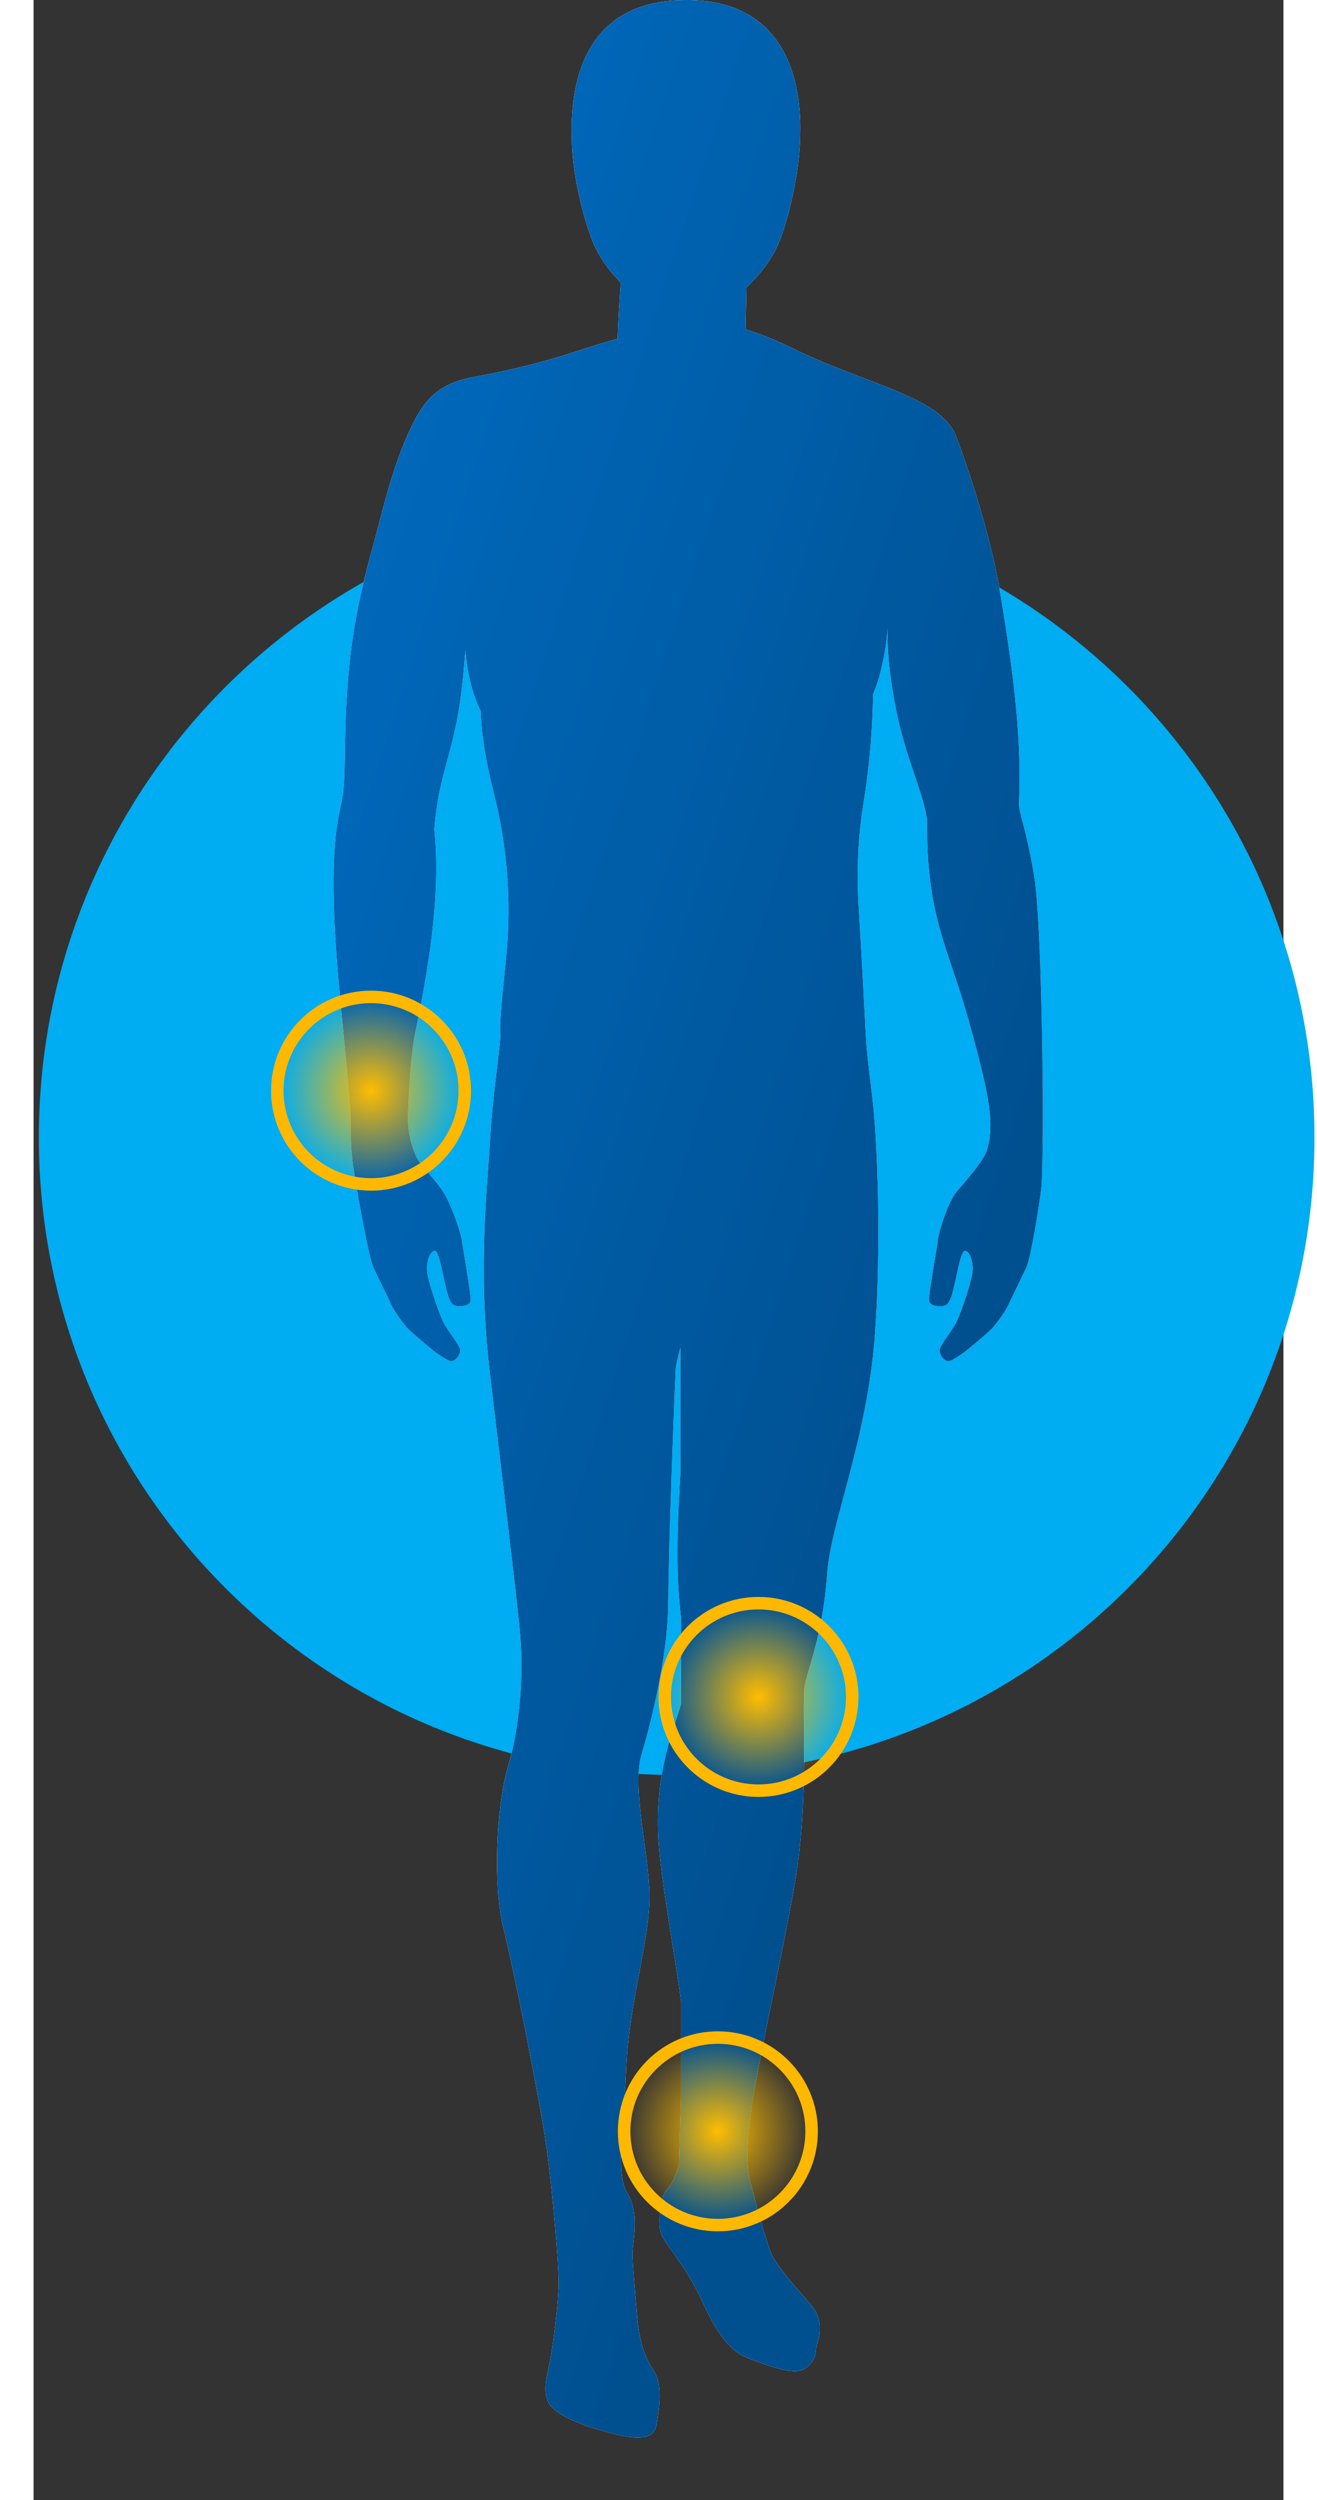
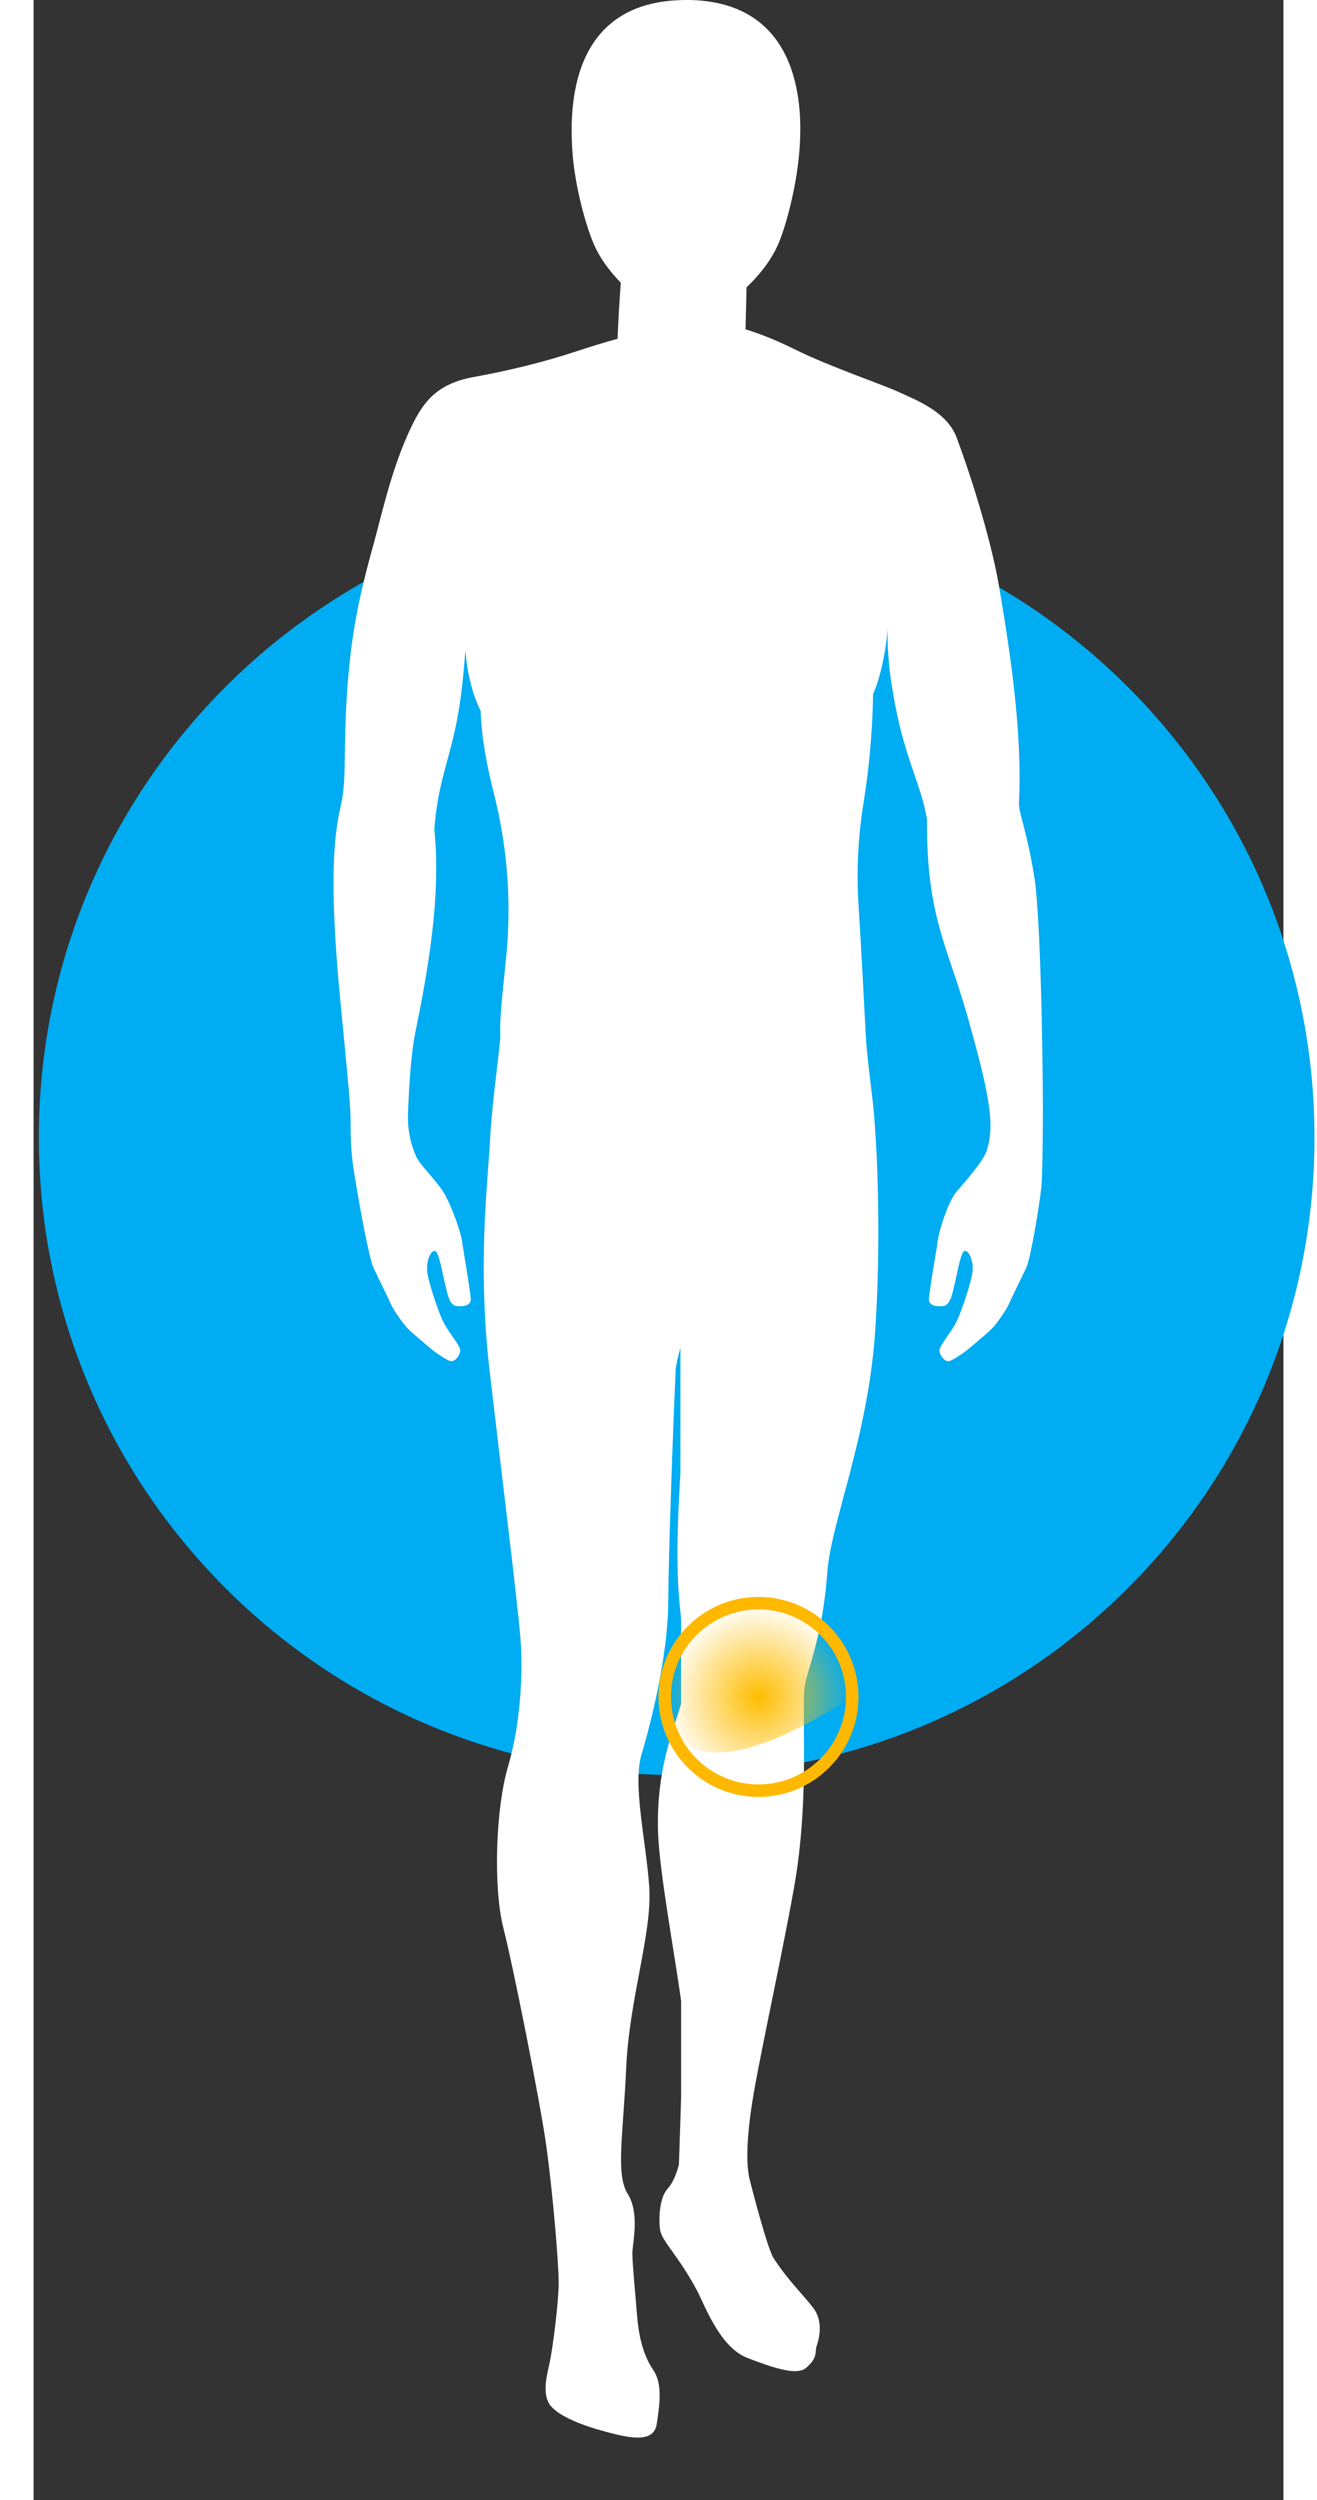
<svg xmlns="http://www.w3.org/2000/svg" width="206px" height="391px" viewBox="0 0 200 400">
  <rect x="0" y="0" width="200" height="400" fill="#333333" stroke="none" />
  <defs>
    <linearGradient id="PSgrad_girl" x1="66.913%" x2="0%" y1="74.314%" y2="0%">
      <stop offset="0%" stop-color="rgb(0,80,144)" stop-opacity="1" />
      <stop offset="100%" stop-color="rgb(0,110,197)" stop-opacity="1" />
    </linearGradient>
    <radialGradient id="PSgrad_pain">
      <stop offset="0%" stop-color="rgb(255,189,0)" stop-opacity="1" />
      <stop offset="100%" stop-color="rgb(255,189,0)" stop-opacity="0" />
    </radialGradient>
  </defs>
  <path fill-rule="evenodd" fill="rgb(0, 172, 242)" d="M102.906,80.000 C159.274,80.000 204.969,125.667 204.969,182.000 C204.969,238.333 159.274,284.000 102.906,284.000 C46.539,284.000 0.844,238.333 0.844,182.000 C0.844,125.667 46.539,80.000 102.906,80.000 Z" />
  <path fill-rule="evenodd" fill="rgb(255, 255, 255)" d="M161.498,179.975 C161.482,182.618 161.430,188.354 161.257,190.013 C161.019,192.310 159.615,201.184 158.855,202.811 C158.023,204.594 156.438,207.758 156.035,208.694 C155.632,209.629 154.049,211.909 153.213,212.703 C151.902,213.949 149.169,216.181 149.169,216.181 C149.169,216.181 147.168,217.648 146.496,217.782 C145.824,217.915 144.964,216.843 144.964,216.041 C144.964,215.239 146.961,213.038 147.767,211.300 C148.574,209.563 150.124,204.952 150.258,203.348 C150.392,201.744 149.721,200.140 149.049,200.140 C148.377,200.140 147.839,203.615 147.436,205.219 C147.033,206.823 146.765,208.827 145.555,208.961 C144.346,209.095 143.271,208.827 143.271,207.892 C143.271,206.956 144.615,199.071 144.615,199.071 C144.615,197.734 146.227,192.389 147.705,190.651 C149.183,188.914 152.031,185.715 152.544,184.033 C153.076,182.284 153.121,181.004 153.117,179.690 C153.015,176.331 152.064,171.803 149.350,162.299 C146.156,151.117 142.861,146.507 142.963,131.087 C142.078,125.694 139.472,121.451 137.811,112.487 C136.820,107.141 136.615,103.878 136.647,100.400 C136.636,102.220 135.806,107.868 134.333,111.044 C134.234,118.002 133.541,123.942 132.781,128.653 C131.918,134.008 131.669,139.427 132.012,144.840 C132.501,152.555 133.024,162.841 133.163,165.604 L133.180,165.604 C133.180,165.604 133.147,167.070 134.129,174.888 C135.111,182.705 135.639,199.322 134.650,213.291 C133.454,230.184 127.596,243.543 127.007,251.598 C126.174,262.988 123.386,267.738 123.292,270.669 C123.086,277.120 123.806,286.849 122.256,298.420 C121.212,306.203 116.190,328.720 115.003,336.328 C113.925,343.241 114.116,346.835 114.608,348.789 C115.099,350.744 117.455,359.807 118.412,361.289 C120.673,364.792 123.287,367.297 124.761,369.252 C126.234,371.206 125.895,373.607 125.288,375.416 C125.007,376.257 125.552,377.253 123.569,378.879 C122.126,380.062 118.633,378.963 114.212,377.253 C109.791,375.543 107.438,368.859 106.132,366.419 C105.232,364.737 104.381,363.379 103.616,362.241 C101.750,359.466 100.413,358.033 100.239,356.647 C99.993,354.693 100.230,351.536 101.422,350.232 C102.741,348.789 103.268,346.297 103.268,346.297 C103.268,346.297 103.446,341.141 103.616,335.652 L103.616,320.165 C102.711,313.300 100.093,299.341 99.923,292.994 C99.650,282.818 102.438,276.814 103.616,272.585 C103.643,272.489 103.666,272.397 103.691,272.303 C103.666,272.397 103.643,272.489 103.616,272.585 L103.616,258.963 C103.513,258.027 103.411,257.063 103.320,256.024 C102.696,248.895 103.243,240.240 103.505,235.767 L103.505,215.611 C103.120,217.080 102.775,218.521 102.750,219.072 C102.343,228.130 101.604,248.275 101.554,256.577 C101.503,264.915 98.765,275.784 97.292,280.670 C95.818,285.556 98.028,294.595 98.519,301.924 C99.011,309.253 95.327,319.758 94.836,330.751 C94.344,341.745 93.117,347.852 95.081,351.028 C97.046,354.204 95.818,358.846 95.818,360.556 C95.818,362.266 96.309,367.152 96.555,370.328 C96.800,373.504 97.466,376.728 99.180,379.221 C100.654,381.364 100.199,384.702 99.708,387.878 C99.216,391.054 94.982,389.973 91.532,389.058 C87.973,388.115 84.276,386.696 82.802,384.986 C81.329,383.276 82.065,380.344 82.557,378.145 C83.048,375.947 84.030,368.374 84.030,365.198 C84.030,362.022 83.048,350.540 82.065,343.455 C81.083,336.370 76.776,314.735 75.189,308.520 C73.511,301.948 73.961,289.220 75.926,282.624 C77.890,276.028 78.382,267.722 77.890,261.859 C77.399,255.996 74.944,236.207 72.979,219.350 C71.014,202.494 72.655,189.706 73.064,182.112 C73.395,175.966 74.623,167.801 74.691,165.781 C74.532,163.069 75.097,158.514 75.645,152.903 C76.490,144.248 75.813,135.509 73.689,127.076 C72.596,122.739 71.673,118.169 71.542,113.746 C69.340,109.364 69.102,103.974 69.102,103.974 C69.102,103.974 68.775,108.574 68.302,111.928 C67.023,120.996 64.784,124.098 64.123,132.677 C65.264,143.507 63.009,155.776 61.101,165.110 C60.276,169.144 59.993,175.664 59.902,178.677 C59.910,181.146 60.361,182.935 61.122,184.813 C61.783,186.443 63.854,188.111 65.531,190.651 C66.788,192.554 68.622,197.734 68.622,199.071 C68.622,199.071 69.965,206.956 69.965,207.892 C69.965,208.827 68.890,209.095 67.681,208.961 C66.472,208.827 66.203,206.823 65.800,205.219 C65.397,203.615 64.860,200.140 64.188,200.140 C63.516,200.140 62.845,201.744 62.979,203.348 C63.113,204.952 64.663,209.563 65.469,211.300 C66.275,213.038 68.273,215.239 68.273,216.041 C68.273,216.843 67.412,217.915 66.741,217.782 C66.069,217.648 64.067,216.181 64.067,216.181 C64.067,216.181 61.334,213.949 60.023,212.703 C59.188,211.909 57.605,209.629 57.202,208.694 C56.799,207.758 55.214,204.594 54.381,202.811 C53.622,201.184 51.927,191.464 51.693,190.013 C51.437,188.421 51.053,186.523 50.861,183.969 C50.729,182.216 50.726,180.185 50.726,178.971 C50.663,176.031 50.331,173.138 49.032,159.505 C46.668,134.698 49.048,130.519 49.491,127.140 C50.100,122.486 49.436,117.124 50.587,105.895 C51.374,98.216 53.139,91.613 54.359,87.238 C55.579,82.863 57.088,75.803 59.859,69.572 C62.052,64.641 64.144,61.470 70.417,60.324 C76.008,59.301 81.543,57.976 86.939,56.188 C89.074,55.481 91.273,54.806 93.452,54.201 C93.561,51.231 93.770,47.953 93.966,45.230 C92.296,43.515 90.561,41.313 89.509,38.727 C88.232,35.591 86.412,29.096 86.161,23.208 C85.926,17.696 85.620,0.509 103.616,0.017 C103.877,0.010 104.129,-0.006 104.399,-0.006 C123.358,-0.005 122.919,18.170 122.606,23.302 C122.248,29.185 120.576,35.591 119.299,38.727 C118.085,41.707 115.968,44.174 114.087,45.977 C114.049,47.894 113.991,50.334 113.927,52.695 C116.565,53.488 119.299,54.654 121.854,55.916 C127.668,58.788 135.642,61.423 138.532,62.763 C141.044,63.929 146.140,65.827 147.691,69.974 C150.596,77.740 153.434,87.533 154.503,93.860 C156.230,104.082 158.244,117.039 157.683,128.370 C157.598,130.096 158.856,132.451 160.125,140.223 C161.331,147.603 161.569,176.453 161.498,179.975 ZM104.492,211.999 C104.492,211.999 104.492,211.998 104.492,211.998 C104.492,211.998 104.492,211.998 104.492,211.998 C104.492,211.998 104.492,211.999 104.492,211.999 Z" />
-   <path fill="url(#PSgrad_girl)" d="M161.498,179.975 C161.482,182.618 161.430,188.354 161.257,190.013 C161.019,192.310 159.615,201.184 158.855,202.811 C158.023,204.594 156.438,207.758 156.035,208.694 C155.632,209.629 154.049,211.909 153.213,212.703 C151.902,213.949 149.169,216.181 149.169,216.181 C149.169,216.181 147.168,217.648 146.496,217.782 C145.824,217.915 144.964,216.843 144.964,216.041 C144.964,215.239 146.961,213.038 147.767,211.300 C148.574,209.563 150.124,204.952 150.258,203.348 C150.392,201.744 149.721,200.140 149.049,200.140 C148.377,200.140 147.839,203.615 147.436,205.219 C147.033,206.823 146.765,208.827 145.555,208.961 C144.346,209.095 143.271,208.827 143.271,207.892 C143.271,206.956 144.615,199.071 144.615,199.071 C144.615,197.734 146.227,192.389 147.705,190.651 C149.183,188.914 152.031,185.715 152.544,184.033 C153.076,182.284 153.121,181.004 153.117,179.690 C153.015,176.331 152.064,171.803 149.350,162.299 C146.156,151.117 142.861,146.507 142.963,131.087 C142.078,125.694 139.472,121.451 137.811,112.487 C136.820,107.141 136.615,103.878 136.647,100.400 C136.636,102.220 135.806,107.868 134.333,111.044 C134.234,118.002 133.541,123.942 132.781,128.653 C131.918,134.008 131.669,139.427 132.012,144.840 C132.501,152.555 133.024,162.841 133.163,165.604 L133.180,165.604 C133.180,165.604 133.147,167.070 134.129,174.888 C135.111,182.705 135.639,199.322 134.650,213.291 C133.454,230.184 127.596,243.543 127.007,251.598 C126.174,262.988 123.386,267.738 123.292,270.669 C123.086,277.120 123.806,286.849 122.256,298.420 C121.212,306.203 116.190,328.720 115.003,336.328 C113.925,343.241 114.116,346.835 114.608,348.789 C115.099,350.744 117.455,359.807 118.412,361.289 C120.673,364.792 123.287,367.297 124.761,369.252 C126.234,371.206 125.895,373.607 125.288,375.416 C125.007,376.257 125.552,377.253 123.569,378.879 C122.126,380.062 118.633,378.963 114.212,377.253 C109.791,375.543 107.438,368.859 106.132,366.419 C105.232,364.737 104.381,363.379 103.616,362.241 C101.750,359.466 100.413,358.033 100.239,356.647 C99.993,354.693 100.230,351.536 101.422,350.232 C102.741,348.789 103.268,346.297 103.268,346.297 C103.268,346.297 103.446,341.141 103.616,335.652 L103.616,320.165 C102.711,313.300 100.093,299.341 99.923,292.994 C99.650,282.818 102.438,276.814 103.616,272.585 C103.643,272.489 103.666,272.397 103.691,272.303 C103.666,272.397 103.643,272.489 103.616,272.585 L103.616,258.963 C103.513,258.027 103.411,257.063 103.320,256.024 C102.696,248.895 103.243,240.240 103.505,235.767 L103.505,215.611 C103.120,217.080 102.775,218.521 102.750,219.072 C102.343,228.130 101.604,248.275 101.554,256.577 C101.503,264.915 98.765,275.784 97.292,280.670 C95.818,285.556 98.028,294.595 98.519,301.924 C99.011,309.253 95.327,319.758 94.836,330.751 C94.344,341.745 93.117,347.852 95.081,351.028 C97.046,354.204 95.818,358.846 95.818,360.556 C95.818,362.266 96.309,367.152 96.555,370.328 C96.800,373.504 97.466,376.728 99.180,379.221 C100.654,381.364 100.199,384.702 99.708,387.878 C99.216,391.054 94.982,389.973 91.532,389.058 C87.973,388.115 84.276,386.696 82.802,384.986 C81.329,383.276 82.065,380.344 82.557,378.145 C83.048,375.947 84.030,368.374 84.030,365.198 C84.030,362.022 83.048,350.540 82.065,343.455 C81.083,336.370 76.776,314.735 75.189,308.520 C73.511,301.948 73.961,289.220 75.926,282.624 C77.890,276.028 78.382,267.722 77.890,261.859 C77.399,255.996 74.944,236.207 72.979,219.350 C71.014,202.494 72.655,189.706 73.064,182.112 C73.395,175.966 74.623,167.801 74.691,165.781 C74.532,163.069 75.097,158.514 75.645,152.903 C76.490,144.248 75.813,135.509 73.689,127.076 C72.596,122.739 71.673,118.169 71.542,113.746 C69.340,109.364 69.102,103.974 69.102,103.974 C69.102,103.974 68.775,108.574 68.302,111.928 C67.023,120.996 64.784,124.098 64.123,132.677 C65.264,143.507 63.009,155.776 61.101,165.110 C60.276,169.144 59.993,175.664 59.902,178.677 C59.910,181.146 60.361,182.935 61.122,184.813 C61.783,186.443 63.854,188.111 65.531,190.651 C66.788,192.554 68.622,197.734 68.622,199.071 C68.622,199.071 69.965,206.956 69.965,207.892 C69.965,208.827 68.890,209.095 67.681,208.961 C66.472,208.827 66.203,206.823 65.800,205.219 C65.397,203.615 64.860,200.140 64.188,200.140 C63.516,200.140 62.845,201.744 62.979,203.348 C63.113,204.952 64.663,209.563 65.469,211.300 C66.275,213.038 68.273,215.239 68.273,216.041 C68.273,216.843 67.412,217.915 66.741,217.782 C66.069,217.648 64.067,216.181 64.067,216.181 C64.067,216.181 61.334,213.949 60.023,212.703 C59.188,211.909 57.605,209.629 57.202,208.694 C56.799,207.758 55.214,204.594 54.381,202.811 C53.622,201.184 51.927,191.464 51.693,190.013 C51.437,188.421 51.053,186.523 50.861,183.969 C50.729,182.216 50.726,180.185 50.726,178.971 C50.663,176.031 50.331,173.138 49.032,159.505 C46.668,134.698 49.048,130.519 49.491,127.140 C50.100,122.486 49.436,117.124 50.587,105.895 C51.374,98.216 53.139,91.613 54.359,87.238 C55.579,82.863 57.088,75.803 59.859,69.572 C62.052,64.641 64.144,61.470 70.417,60.324 C76.008,59.301 81.543,57.976 86.939,56.188 C89.074,55.481 91.273,54.806 93.452,54.201 C93.561,51.231 93.770,47.953 93.966,45.230 C92.296,43.515 90.561,41.313 89.509,38.727 C88.232,35.591 86.412,29.096 86.161,23.208 C85.926,17.696 85.620,0.509 103.616,0.017 C103.877,0.010 104.129,-0.006 104.399,-0.006 C123.358,-0.005 122.919,18.170 122.606,23.302 C122.248,29.185 120.576,35.591 119.299,38.727 C118.085,41.707 115.968,44.174 114.087,45.977 C114.049,47.894 113.991,50.334 113.927,52.695 C116.565,53.488 119.299,54.654 121.854,55.916 C127.668,58.788 135.642,61.423 138.532,62.763 C141.044,63.929 146.140,65.827 147.691,69.974 C150.596,77.740 153.434,87.533 154.503,93.860 C156.230,104.082 158.244,117.039 157.683,128.370 C157.598,130.096 158.856,132.451 160.125,140.223 C161.331,147.603 161.569,176.453 161.498,179.975 ZM104.492,211.999 C104.492,211.999 104.492,211.998 104.492,211.998 C104.492,211.998 104.492,211.998 104.492,211.998 C104.492,211.998 104.492,211.999 104.492,211.999 Z" />
-   <path fill-rule="evenodd" stroke="rgb(255, 184, 0)" stroke-width="2px" stroke-linecap="butt" stroke-linejoin="miter" fill="none" d="M109.500,326.000 C117.784,326.000 124.500,332.716 124.500,341.000 C124.500,349.284 117.784,356.000 109.500,356.000 C101.216,356.000 94.500,349.284 94.500,341.000 C94.500,332.716 101.216,326.000 109.500,326.000 Z" />
-   <path fill-rule="evenodd" fill="url(#PSgrad_pain)" d="M109.500,326.000 C117.784,326.000 124.500,332.716 124.500,341.000 C124.500,349.284 117.784,356.000 109.500,356.000 C101.216,356.000 94.500,349.284 94.500,341.000 C94.500,332.716 101.216,326.000 109.500,326.000 Z" />
  <path fill-rule="evenodd" stroke="rgb(255, 184, 0)" stroke-width="2px" stroke-linecap="butt" stroke-linejoin="miter" fill="none" d="M116.000,256.500 C124.284,256.500 131.000,263.216 131.000,271.500 C131.000,279.784 124.284,286.500 116.000,286.500 C107.716,286.500 101.000,279.784 101.000,271.500 C101.000,263.216 107.716,256.500 116.000,256.500 Z" />
-   <path fill-rule="evenodd" fill="url(#PSgrad_pain)" d="M116.000,256.500 C124.284,256.500 131.000,263.216 131.000,271.500 C131.000,279.784 124.284,286.500 116.000,286.500 C107.716,286.500 101.000,279.784 101.000,271.500 C101.000,263.216 107.716,256.500 116.000,256.500 Z" />
-   <path fill-rule="evenodd" stroke="rgb(255, 184, 0)" stroke-width="2px" stroke-linecap="butt" stroke-linejoin="miter" fill="none" d="M54.000,159.500 C62.284,159.500 69.000,166.216 69.000,174.500 C69.000,182.784 62.284,189.500 54.000,189.500 C45.716,189.500 39.000,182.784 39.000,174.500 C39.000,166.216 45.716,159.500 54.000,159.500 Z" />
-   <path fill-rule="evenodd" fill="url(#PSgrad_pain)" d="M54.000,159.500 C62.284,159.500 69.000,166.216 69.000,174.500 C69.000,182.784 62.284,189.500 54.000,189.500 C45.716,189.500 39.000,182.784 39.000,174.500 C39.000,166.216 45.716,159.500 54.000,159.500 Z" />
+   <path fill-rule="evenodd" fill="url(#PSgrad_pain)" d="M116.000,256.500 C124.284,256.500 131.000,263.216 131.000,271.500 C107.716,286.500 101.000,279.784 101.000,271.500 C101.000,263.216 107.716,256.500 116.000,256.500 Z" />
</svg>